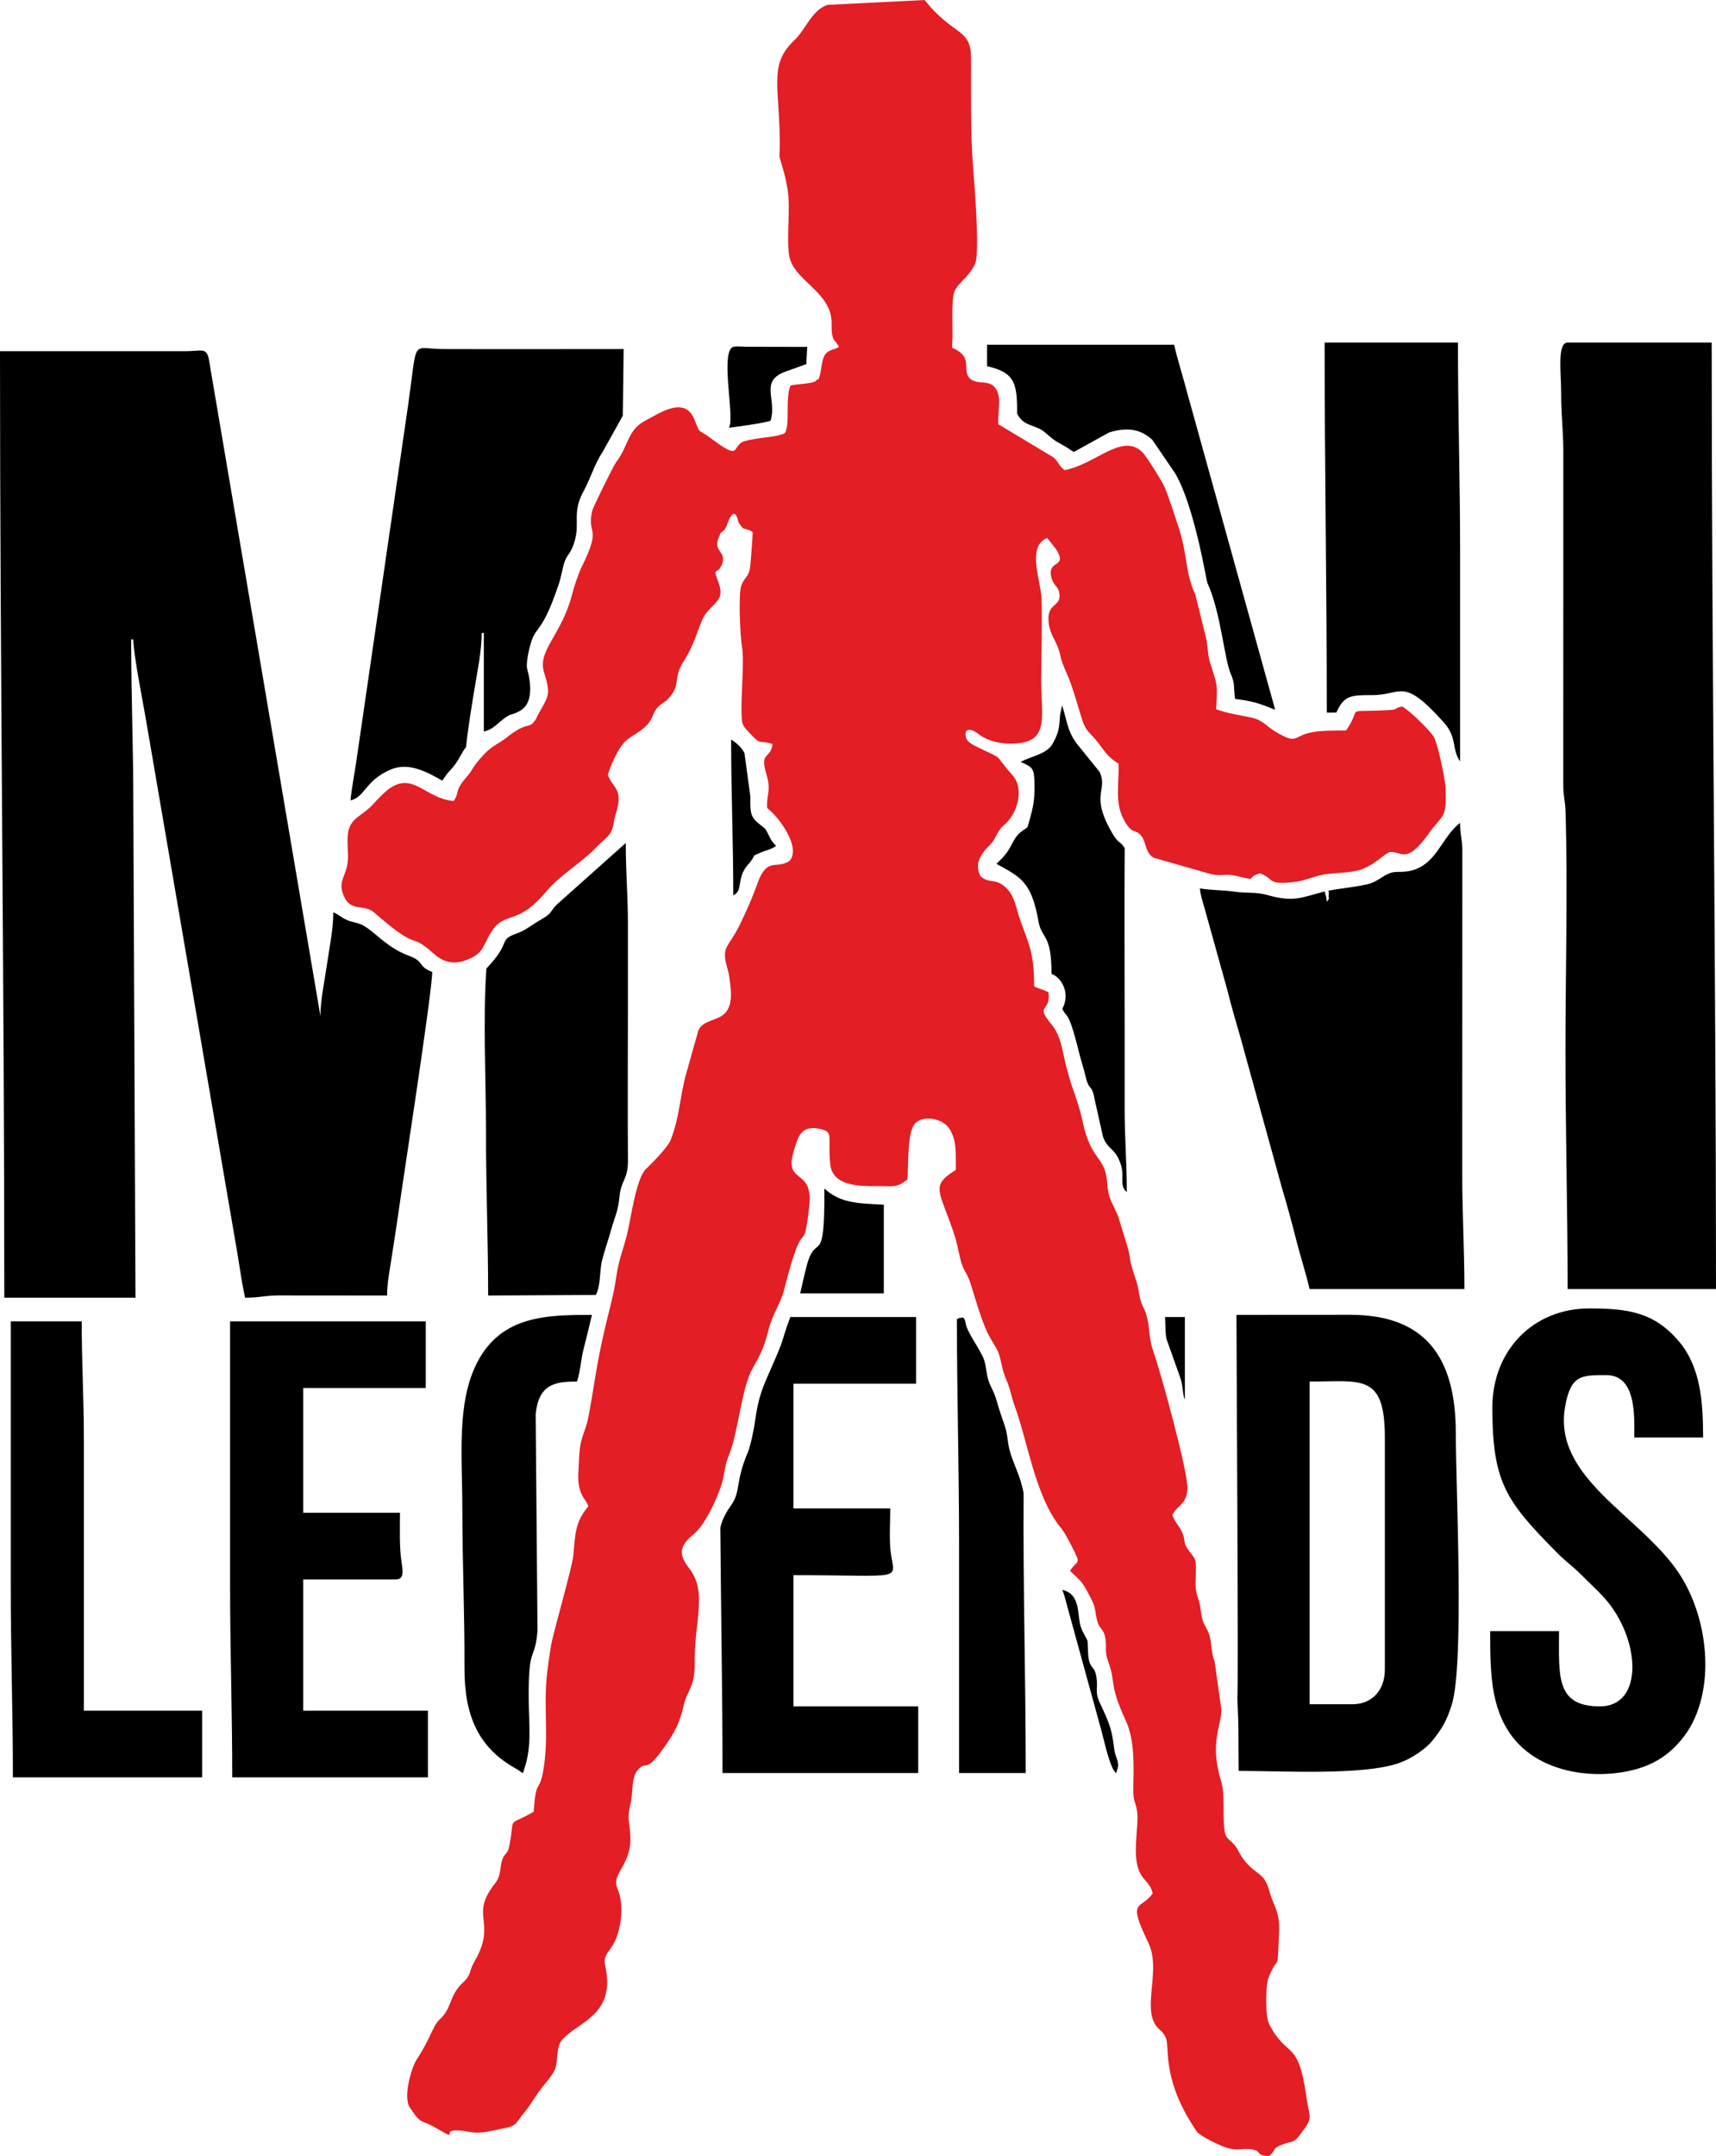
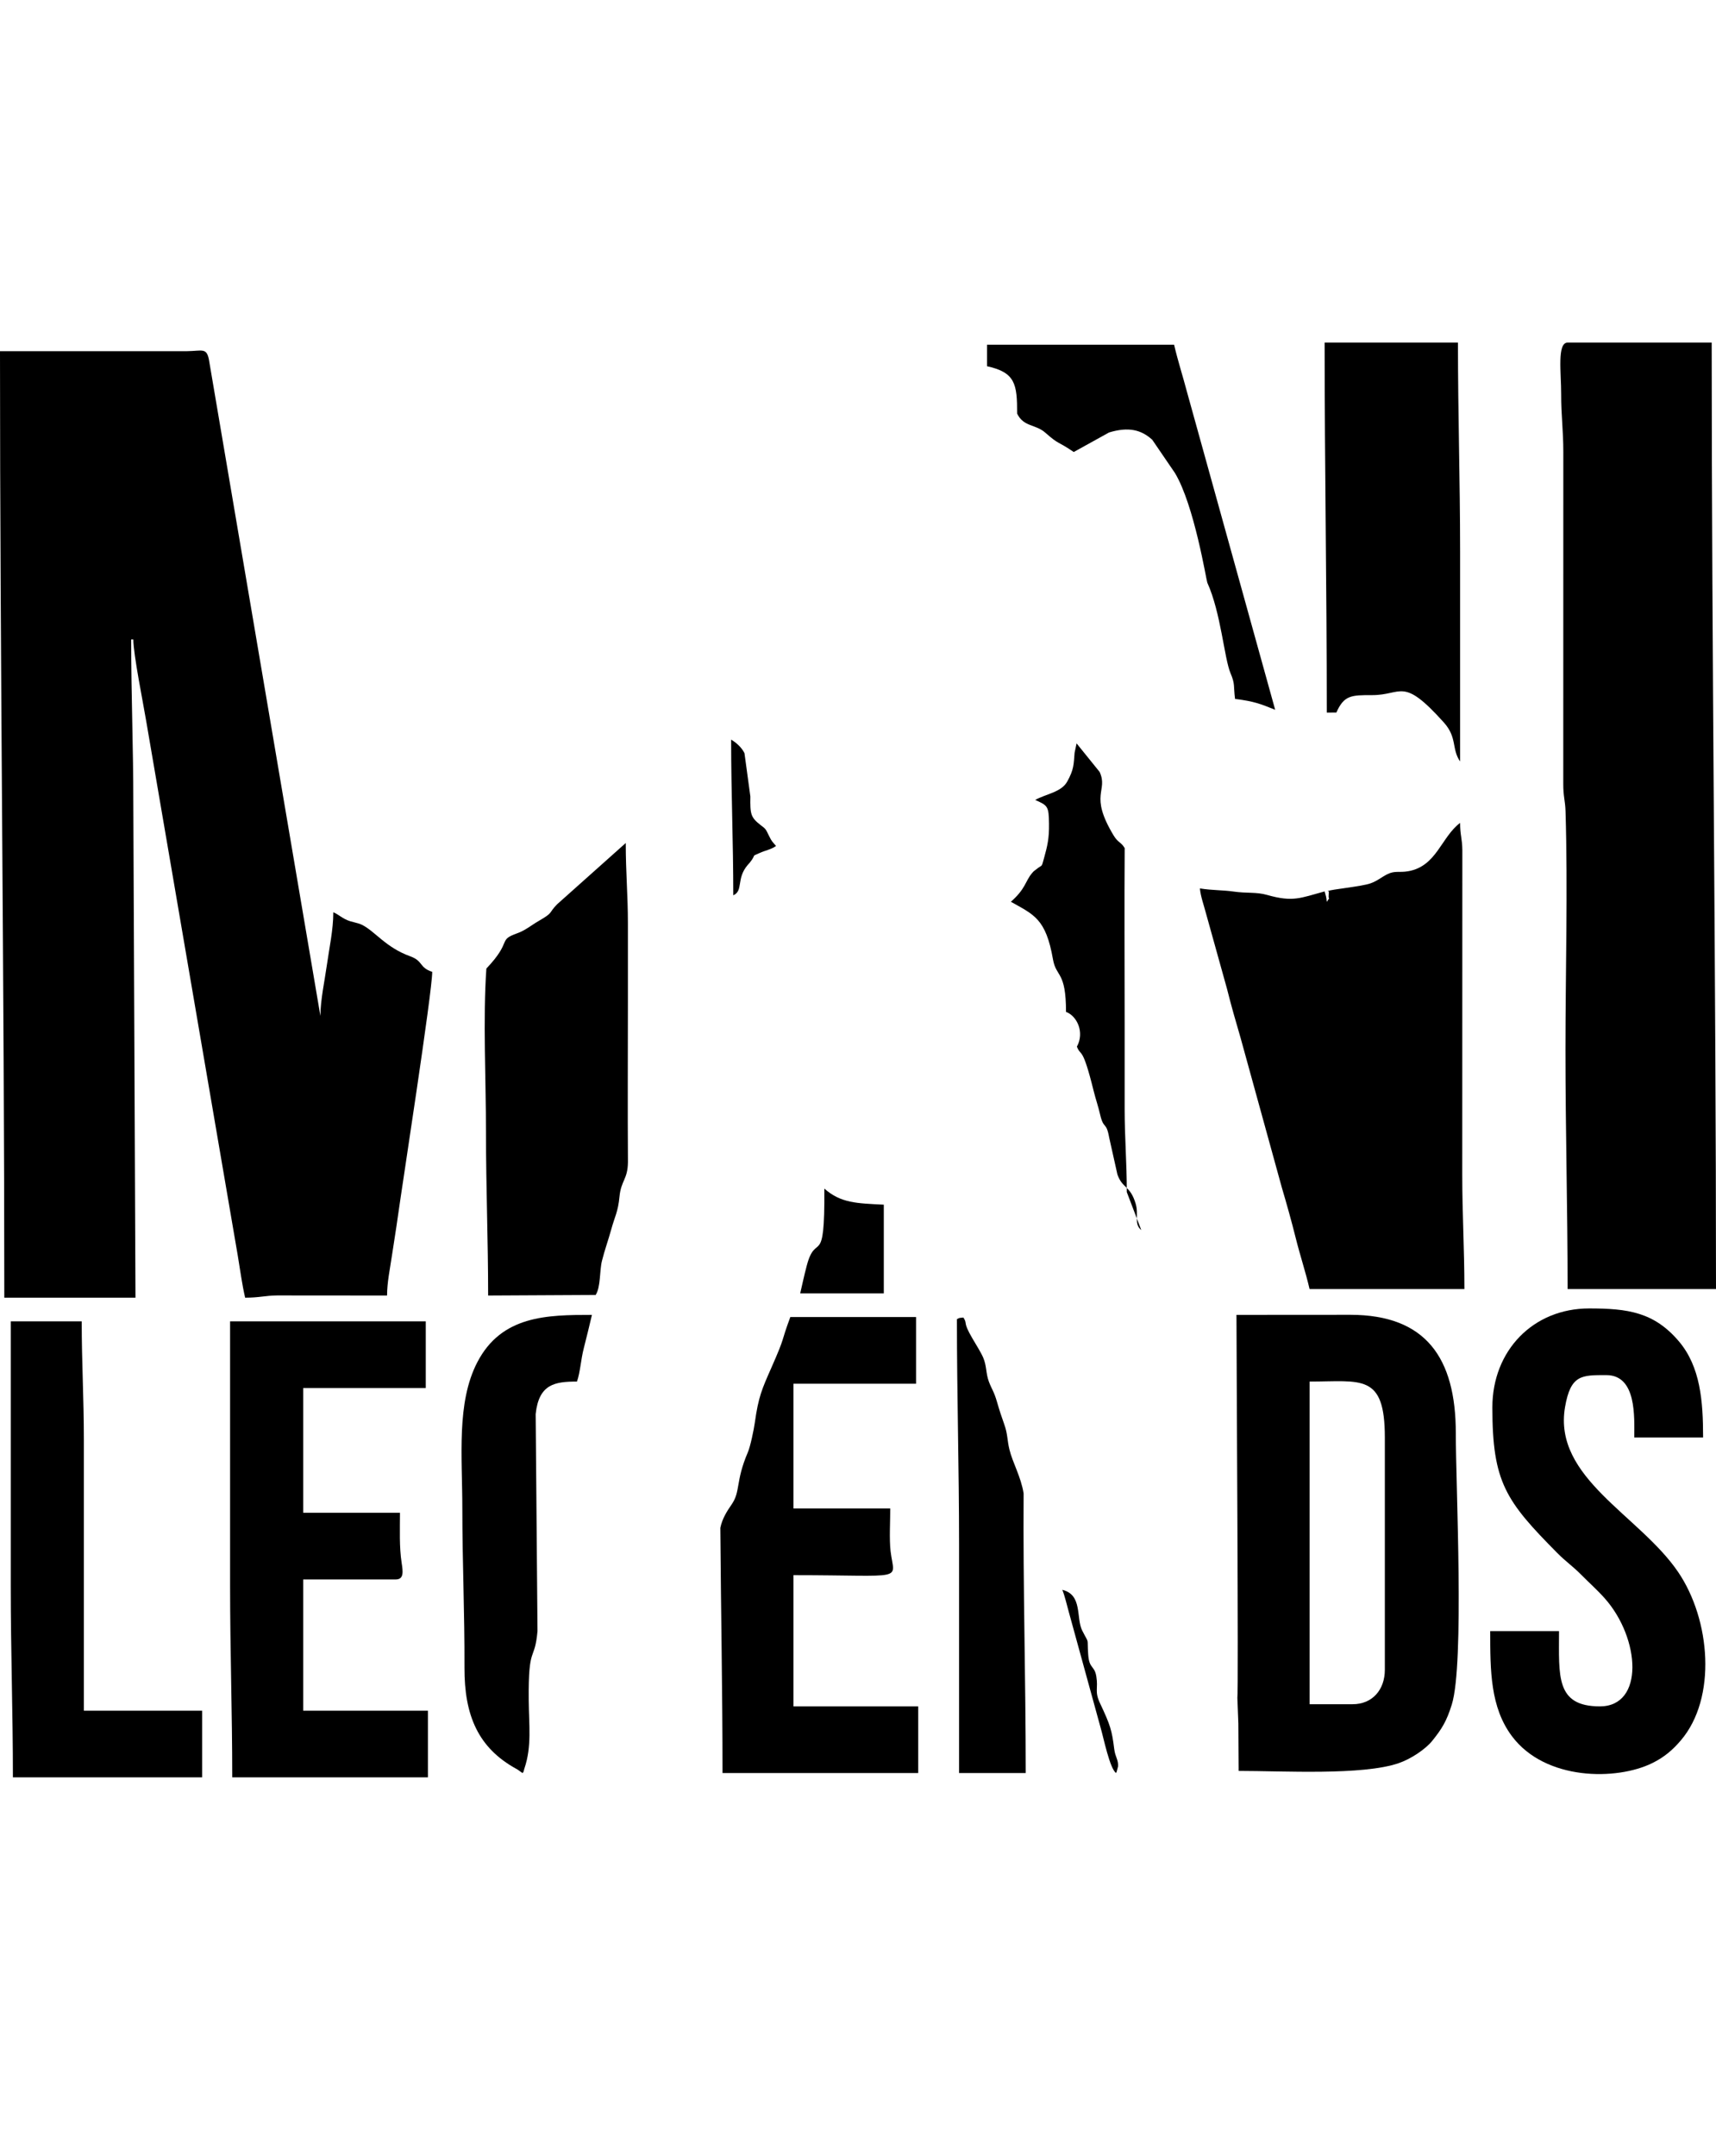
<svg xmlns="http://www.w3.org/2000/svg" xml:space="preserve" width="166.905mm" height="209.645mm" version="1.0" style="shape-rendering:geometricPrecision; text-rendering:geometricPrecision; image-rendering:optimizeQuality; fill-rule:evenodd; clip-rule:evenodd" viewBox="0 0 19270.72 24205.42">
  <defs>
    <style type="text/css">
   
    .fil0 {fill:black}
    .fil1 {fill:#E31E24}
   
  </style>
  </defs>
  <g id="Warstwa_x0020_1">
    <g id="_1366206666432">
      <path class="fil0" d="M4853.9 10910.32c-149.87,-48.86 -97.85,-120.9 -247.98,-174.92 -273.38,-98.38 -394.81,-280.55 -540.56,-352.93 -48.04,-23.85 -114.85,-30.17 -165.24,-52.37 -75.2,-33.14 -92.49,-60.3 -157.06,-88.89 0,198.06 -45.95,403.62 -71.11,585.26 -24.26,175.12 -73.79,400.63 -73.79,578.23l-1252.15 -7368.94c-27.09,-135.1 -76.12,-95.76 -244.63,-93.45l-2101.37 0.44c0,3562.45 48.3,7070.66 48.3,10625.44l1473.07 0 -24.14 -5554.21c0,-636.67 -24.15,-1194.93 -24.15,-1835.3l24.15 0c0,167.28 112.31,721.42 144.89,917.66l1028.07 5999.2c27.69,166.47 48.09,323.76 82.77,472.65 162.17,0 220.4,-23.37 361.27,-25.11l1232.55 0.96c0,-146.85 33.47,-303.09 55.29,-451.83 19.18,-130.68 46.13,-291.08 66.79,-440.34 47.66,-344.01 385.04,-2513.71 385.04,-2741.54z" />
      <path class="fil0" d="M17604.44 14471.57l1666.26 0c0,-3564.25 -48.3,-7075.01 -48.3,-10625.43l-1617.96 0c-120.69,0 -71.64,342.21 -72.52,579.64 -0.88,234.72 24.25,400.33 24.22,651.95l-0.57 3719.46c-0.61,147.96 21.74,186.73 25.5,312.57 26.21,876.23 -0.8,1799.72 -0.8,2681.3 0,922.16 24.15,1766.19 24.15,2680.5z" />
      <path class="fil0" d="M14911.2 10004.06c4.21,12.62 15.83,-25.4 9.69,51.6 -4.75,59.66 28.07,-8.36 -21.11,69.15 -5.35,-64.14 -11.07,-64.97 -24.15,-117.55 -274.41,74.4 -354.16,122.43 -647.17,39.31 -121.82,-34.55 -226.32,-16.07 -374.53,-37.57 -124.1,-18 -238.2,-12.47 -378.94,-35.28 6.44,85.68 47.93,200.54 67.38,276.91l236.78 849.9c47.58,190.25 100.58,374.09 151.86,548.45l464.51 1684.72c53.67,180.94 107.58,372.91 156.39,568.08 50.71,202.82 107.98,369.41 154.66,569.79l1738.71 0c0,-456.99 -24.14,-838.12 -24.14,-1279.87l0.96 -3647.43c-1.69,-136.77 -25.1,-162.49 -25.1,-306.14 -213.46,160.64 -263.89,487.83 -583.67,542.78 -102.49,17.63 -148.47,-9.12 -233.7,33.46 -68.52,34.26 -109.22,73.64 -187.12,101.92 -102.42,37.19 -452.59,68.49 -481.31,87.77z" />
-       <path class="fil0" d="M3936.25 8985.54c165.79,-39.79 161.38,-219.94 447.5,-344.81 208.18,-90.85 416.61,29.97 583.78,123.16 70.58,-109.63 73.51,-92.53 137.82,-174.94 51.64,-66.2 80.95,-143.63 128.49,-202.85 21.78,-210.65 57.86,-424.05 92.44,-638.46 32.36,-200.63 83.04,-434.07 83.04,-641.42l24.15 0 0 1106.27c88.94,-20.4 129.63,-66.44 191.41,-117.84 128.38,-106.8 100.71,-48.23 219.48,-117.63 192.55,-112.54 73.44,-463.6 72.36,-485.59 -3.76,-76.25 21.81,-197.19 43.82,-269.83 63.89,-210.8 124.2,-95.02 316.92,-672.2 27.85,-83.43 40.47,-181.21 65.37,-249.38 29.04,-79.47 70.78,-85.9 111.08,-225.93 60,-208.48 -30.82,-320.27 97.34,-555.22 81.43,-149.29 131.31,-321.36 212.41,-438.42l230.5 -413.26 9.49 -748.6c-676.59,0 -1353.02,2.17 -2029.05,-0.03 -361.37,-1.18 -282.49,-142.38 -390.51,623.73l-579.58 3984.53c-18.89,134.05 -56.11,323.45 -68.27,458.72z" />
      <path class="fil0" d="M15189.56 19132.27l-482.98 0 0 -3622.3c581.88,0 845.21,-95.8 845.21,627.87l0 2608.05c0,219.71 -136.25,386.38 -362.23,386.38zm-1293.88 -72.44l11.12 289.78 3.09 531.27c502.4,0 1390.33,52.55 1796.63,-86.74 137.36,-47.1 300.99,-155.88 377.26,-250.6 107.19,-133.12 161.24,-218.55 220.03,-407.85 142.87,-459.98 44.71,-2451.25 44.88,-3046.15 0.25,-847.04 -337.9,-1328.05 -1182.45,-1329.01 -426.83,-0.47 -853.85,0.83 -1280.72,0.83 0,451.93 24.33,4259.91 10.15,4298.48z" />
      <path class="fil0" d="M16759.24 15799.76c0,841.72 150.75,1051.17 730.44,1636.12 95.3,96.15 171.77,146.19 265.8,241.32 90.34,91.4 181.81,171.84 265.39,265.88 400.94,451.05 446.01,1213.35 -54.2,1213.35 -499.42,0 -458.83,-342.29 -458.83,-845.21l-772.75 0c0,443.04 0.37,854.71 244.37,1180.41 374.18,499.44 1175.08,499.02 1575.68,301.56 135.84,-66.98 230.17,-148.33 322.48,-257.09 403.52,-475.45 332.38,-1350.83 -31.44,-1887.04 -433.91,-639.52 -1407.62,-1056.34 -1270.73,-1853.02 62.76,-365.29 188.23,-358.51 463.68,-358.51 342.35,0 313.93,473.47 313.93,700.32l772.75 0c0,-409.36 -30.11,-794.56 -272.36,-1079.98 -279.36,-329.17 -577.47,-368.95 -1007.53,-368.95 -627.92,0 -1086.69,472.33 -1086.69,1110.85z" />
      <path class="fil0" d="M2583.91 17804.09c0,743.53 24.15,1406.5 24.15,2149.24l2197.53 0 0 -748.61 -1400.62 0 0 -1473.07 1038.39 0c95.1,0 81.77,-90.15 67.27,-185.18 -27.74,-181.81 -18.97,-365.98 -18.97,-563.43l-1086.69 0 0 -1400.62 1376.48 0 0 -748.61 -2197.54 0 0 2970.28z" />
      <path class="fil0" d="M5461.99 10873.42c-39.5,561.87 -4.38,1258.51 -4.38,1835.3 0,641.21 24.15,1201.47 24.15,1835.3l1207.43 -6.33c57.6,-88.85 42.95,-271.58 70.74,-382.68 30.99,-123.9 71.24,-232.53 104.52,-353.79 40.8,-148.61 75.89,-194.93 92.36,-366.79 17.6,-183.56 92.59,-192.69 95.03,-387.64 -4.08,-595.18 -0.43,-1191.66 -0.43,-1786.99 0,-297.84 -0.07,-595.68 0,-893.51 0.09,-317.32 -24.15,-569.51 -24.15,-902.54l-770.47 687.6c-101.32,103.07 -36.68,89.13 -202,184.58 -95.07,54.9 -153.58,108.12 -244.48,140.65 -228.77,81.88 -48.94,80.75 -348.34,396.83z" />
      <path class="fil0" d="M8089.41 17152.09c6.45,942.91 24.57,1824.72 24.57,2752.96l2197.54 0 0 -748.61 -1400.62 0 0 -1473.07c1285.07,0 1130.76,73.55 1090.3,-269.09 -15.67,-132.58 -3.61,-339 -3.61,-479.52l-1086.69 0 0 -1400.63 1376.48 0 0 -748.6 -1412.03 0c-116.35,312.49 -45.13,188.99 -214.23,572.27 -102.4,232.08 -144.06,322.16 -184.18,611.72 -11.2,80.78 -50.25,268.2 -78,332.9 -142.42,332.07 -79.25,437.7 -183.82,588.77 -53.32,77.03 -104.91,158.94 -125.7,260.9z" />
      <path class="fil0" d="M14899.78 7999.66l107.69 -0.51c86.1,-194.47 168.48,-196.06 399.97,-195.4 342.84,0.97 338.86,-214.15 806.7,306.7 153.11,170.45 85.14,296.78 182.86,437.87 0,-786.59 0,-1573.17 0,-2359.76 0,-804.3 -24.15,-1533.2 -24.15,-2342.42l-1497.22 0c0,1400.45 24.15,2741.16 24.15,4153.52z" />
      <path class="fil0" d="M120.75 17804.09c0,743.53 24.14,1406.5 24.14,2149.24l2125.09 0 0 -748.61 -1328.18 0 0 -3042.73c0,-471.4 -24.15,-858.15 -24.15,-1328.18l-796.9 0 0 2970.28z" />
      <path class="fil0" d="M5868.14 19905.47c26.2,-38.42 2.61,2.68 21.51,-53.46 83.41,-247.59 50.44,-477.43 47.86,-768.03 -5.63,-633.53 67.13,-417.86 98.64,-772.75l-20.57 -2436.49c35.68,-337.36 215.49,-364.76 463.87,-364.76 38.53,-113.37 42.2,-240.87 76.53,-374.72 32.7,-127.55 59.44,-238.55 91.54,-373.89 -505.29,0 -1014.28,6.65 -1286.94,530.81 -236.32,454.31 -168.58,1057.49 -168.58,1642.58 0,610.62 26.42,1161.53 24.08,1787.07 -2.02,538.45 155,900.24 579.85,1134.71 4.71,2.6 11.03,5.9 15.58,8.59l56.66 40.35z" />
-       <path class="fil0" d="M12653.95 13383.06c0,-344.98 -24.15,-601 -24.15,-939.97 0.01,-321.98 0,-643.96 0,-965.94 0,-651.65 -4.03,-1304.58 0.43,-1956.06 -42.62,-71.67 -73.21,-57.26 -124.46,-142.23 -279.31,-463.08 -57.2,-494.88 -156.85,-712.88l-258.8 -320.28c-105.95,-143.31 -106.08,-252.37 -162.74,-426.48l-22.35 104.84c-10.62,128.56 -5.91,186.44 -84.2,325.84 -65.87,117.26 -236.33,136.65 -358.9,203.92 142.93,62.97 152.84,72 155.66,265.82 2.41,165.75 -17.8,249.55 -54.9,384.04 -33.04,119.74 -15.46,69.89 -87.63,128.67 -31.76,25.87 -23.62,14.39 -50.06,45.84 -74.39,88.55 -68.13,171.41 -235.71,318.98 258.63,145.89 393.18,188.68 472.87,646.45 35.72,205.19 146.39,127.54 146.48,589.89 123.01,44.83 210.53,228.82 122.2,389.9 47.11,120.86 59.48,-22.46 187.67,495.45 23.68,95.72 51.19,171.99 72.68,265.38 40.6,176.47 68.61,72.4 102.12,260.3l92.62 414.57c56.7,159.96 143,121.2 204.26,325.94 39.33,131.42 -23.29,227.42 63.78,298.02z" />
+       <path class="fil0" d="M12653.95 13383.06c0,-344.98 -24.15,-601 -24.15,-939.97 0.01,-321.98 0,-643.96 0,-965.94 0,-651.65 -4.03,-1304.58 0.43,-1956.06 -42.62,-71.67 -73.21,-57.26 -124.46,-142.23 -279.31,-463.08 -57.2,-494.88 -156.85,-712.88l-258.8 -320.28l-22.35 104.84c-10.62,128.56 -5.91,186.44 -84.2,325.84 -65.87,117.26 -236.33,136.65 -358.9,203.92 142.93,62.97 152.84,72 155.66,265.82 2.41,165.75 -17.8,249.55 -54.9,384.04 -33.04,119.74 -15.46,69.89 -87.63,128.67 -31.76,25.87 -23.62,14.39 -50.06,45.84 -74.39,88.55 -68.13,171.41 -235.71,318.98 258.63,145.89 393.18,188.68 472.87,646.45 35.72,205.19 146.39,127.54 146.48,589.89 123.01,44.83 210.53,228.82 122.2,389.9 47.11,120.86 59.48,-22.46 187.67,495.45 23.68,95.72 51.19,171.99 72.68,265.38 40.6,176.47 68.61,72.4 102.12,260.3l92.62 414.57c56.7,159.96 143,121.2 204.26,325.94 39.33,131.42 -23.29,227.42 63.78,298.02z" />
      <path class="fil0" d="M11084.27 4111.42c317.35,69.34 339.09,199.58 338.01,531.63 73.51,151.71 206.67,117.41 316.75,214.61 159.69,141 130.47,87.92 319.07,216.87l396.53 -219.38c218.81,-66.22 361.26,-30.83 485.11,81.74l254.59 372.84c218.03,361.69 352.78,1207.39 363.67,1231.43 153.26,338.36 190.11,850.29 261.01,1017.07 53.23,125.23 31.4,138.17 50.66,288.31 218.36,26.94 286.38,56.38 450.54,121.82l-989.97 -3566.93c-46.55,-177.58 -101.87,-345.88 -145.03,-531.15l-2100.95 0 0 241.14z" />
      <path class="fil0" d="M11495.24 16765.7c-29.83,-187.78 -123.41,-344.92 -159.24,-492.35 -26.29,-108.09 -18.52,-171.58 -57.34,-280.91 -30.03,-84.55 -53.46,-153.75 -82.67,-255.52 -33,-114.97 -58.04,-139.68 -89.85,-223.34 -36.35,-95.63 -24.28,-179.08 -65.23,-273.65 -25.86,-59.72 -80.52,-145.5 -121.87,-216.34 -112.75,-193.13 -49.15,-155.58 -100.4,-232.63 -48.17,6.85 -36.85,-1.3 -72.44,18.69 0,861.81 24.14,1661.72 24.14,2535.62 0,853.26 0,1706.51 0,2559.77l748.61 0c0,-1073.99 -31,-2076.75 -23.72,-3139.34z" />
      <path class="fil0" d="M8986.14 14519.88l938.99 0 0 -995.72c-303.41,-15.4 -482.83,-16.81 -667.77,-180.55 7.24,922.31 -94.04,470.9 -197.86,866.31 -29.62,112.76 -46.76,195.51 -73.36,309.96z" />
-       <path class="fil0" d="M8186.43 4802.04c126.57,-16.37 358.25,-46.88 466.5,-77.89 79.77,-256.8 -147.53,-457.23 207.5,-566.33l194.35 -70.2 10.35 -193.19 -686.93 -1.43c-114.26,-1.99 -159.98,-22.31 -187.76,53.75 -67.87,185.75 55.73,758.03 -4.01,855.28z" />
      <path class="fil0" d="M8234.72 10051.21c115.99,-51.18 29.88,-188.19 163.61,-342.82l22.81 -25.49c80.62,-101.7 5.25,-60.19 109.69,-107.05 67.21,-30.17 130.38,-39.24 184.16,-78.9 -38.78,-45.5 -46.96,-47.03 -78.08,-111.43 -41.77,-86.41 -37.42,-77.73 -95.29,-122.85 -110.96,-86.48 -118.43,-121.56 -115.03,-320.87l-66.11 -486.36c-29.34,-61.7 -92.91,-119.52 -149.89,-152.09 0,601.19 24.14,1135.51 24.14,1747.87z" />
      <path class="fil0" d="M12533.2 19904.29c3.37,-5.32 6.52,-13.15 7.78,-17.24l14.65 -56.16c5.3,-75.93 -31.25,-103.71 -42.56,-193.87 -26.61,-212.13 -43.12,-268.52 -160.23,-516.57 -63.31,-134.11 -18.35,-160.89 -41.07,-299.85 -20.64,-126.25 -79.46,-81.96 -91.14,-243.71 -15.16,-209.62 17.6,-104.66 -67.17,-271.28 -71.61,-140.7 6.26,-402.91 -223.97,-457.56 25.86,59.48 53.08,176.5 72.44,245.84l359.3 1306.96c32.02,108.85 101.13,453.03 171.98,503.45z" />
-       <path class="fil0" d="M13305.97 15711.71l0 -926.2 -222.67 0c6.66,84.9 0.4,182.55 18.73,253.8l151.74 425.21c34.48,93.79 24.58,189.88 52.21,247.19z" />
    </g>
-     <path class="fil1" d="M8137.04 5946.28l20.04 -35.13c6.84,-13.38 85.83,-282.01 137.07,-45.21 69.56,108.67 58.57,45.89 157.42,105.3 2.79,51.94 -16.53,251.35 -22.09,339.36 -11.1,175.64 -54.8,142.13 -102.75,258.35 -37.89,91.81 -14.66,572.98 5.6,691.19 26.84,156.49 -8.66,516.92 -5.5,716.51 2.86,181.1 13.01,165.82 102.61,263.66 126.15,137.73 87.86,59.81 246.17,113.12 -23.46,175.06 -145.99,79.29 -70.18,334.75 58.8,198.17 1.86,206.09 9.43,382.61 140.44,107.72 388.4,453.51 247.71,597.16 -149.46,93.38 -247.65,-49.34 -354.98,246.14 -65.08,179.17 -106.49,271.2 -187.59,442.85 -146.6,310.27 -228.54,248.65 -146.9,531.8 17.91,62.09 15.01,74.14 25.32,145.36 73.05,504.51 -262.32,339.33 -355.36,532.46l-137.41 487.66c-74.86,272.15 -71.97,485.1 -174.74,744.46 -34.05,85.92 -220.51,270.73 -279.23,327.5 -108.16,104.56 -169.04,566.51 -210.2,733.41 -38.85,157.47 -95.48,284.48 -122.73,485.74 -23.57,174.04 -71.53,339.95 -111.43,507.98 -113.91,479.62 -115.16,598.56 -196.65,1038.83 -40.5,218.78 -99.21,215 -109.09,511.17 -3.33,99.91 -18.82,205.99 6.12,302.08 32.11,123.64 74.79,128.17 99.98,205.21 -154.46,178.03 -146.38,321.78 -169.61,554.17 -14.09,140.91 -226.78,863.9 -251.07,1015.81 -72.92,456.26 -59.74,500.44 -54.94,965.65 1.62,156.08 -9.91,332.14 -38.88,471.6 -42,202.31 -75.44,52.78 -99.86,421.9 -315.48,179.25 -203.17,25.52 -273.51,382.04 -25.24,127.93 -73.78,60.34 -97.61,245.07 -19.14,148.39 -40.58,137.49 -112.34,245.15 -208.01,312.1 63.59,386.24 -182.3,810.24 -66.84,115.25 -31.28,145.52 -127.55,233.95 -160.75,147.68 -120.47,286.98 -260.97,413.7 -81.04,73.09 -104.91,218.69 -257.2,446.64 -62.88,94.11 -157.38,424.87 -79.87,542.29 134.42,203.63 120.31,129.94 284.31,224.72 346.55,200.27 -50.37,-34.14 405.75,52.55 112.62,21.41 253.82,-22.4 360.68,-41.91 160.7,-29.34 136.39,-61.67 235.02,-179.05 60.2,-71.65 107.78,-156.68 168.42,-239.74 42.66,-58.42 146.51,-175.05 173.23,-237.58 42.11,-98.52 13.13,-252.89 79.27,-333.47 154.31,-188.02 557.02,-266.46 505.64,-728.61 -19.41,-174.54 -61.24,-161.99 48.71,-310.21 101.37,-136.67 161.12,-460.76 71.33,-661.95 -78.63,-176.19 174.14,-263.66 142.65,-621.03 -15.48,-175.89 -35.85,-166.77 7.72,-350.05 23.39,-98.41 4.71,-286.63 76.79,-360.2 107.28,-127.1 72.88,70.98 318.72,-286.73 95.66,-139.16 154.26,-247.47 195.01,-430.29 41.85,-187.78 128.86,-207.65 126.19,-480.94 -4.81,-490.05 148.08,-799 -64.8,-1071.93 -139.32,-178.64 -83.43,-266.11 69.98,-394.75 119.19,-99.94 286.87,-458.38 318.5,-628.96 19.39,-104.57 23.92,-151.92 62.93,-249.16 107.88,-269 137.23,-743.67 263.4,-966.47 93.58,-165.26 130.46,-241.76 177.3,-427.28 47.13,-186.69 137.89,-300.39 176.54,-454.56 233.99,-933.58 210.34,-314.96 282.24,-934.2 52.68,-453.79 -296.36,-234.79 -170.05,-636.69 44.62,-141.98 72.53,-290.54 305.43,-233.85 142.8,34.76 69.93,96.5 100.9,393.47 26.27,252.05 337.26,245.59 528.44,245.93 196.18,0.33 219.16,17.88 336.86,-74.03 19.29,-158.96 -11.38,-575.19 107.41,-646.56 102.13,-78.02 298.89,-29.9 365.69,77.09 86.24,138.17 69.03,270.14 71.57,461.55 -294.26,181.8 -179.55,233.04 -20.11,716.23 37,112.16 44.05,175.52 73.26,292.68 32.98,132.22 73.35,140.21 114.81,273.34 48.33,155.22 123.41,415.83 191.77,554.06 44.39,89.77 106.35,168.17 125.62,233.9 41.97,143.07 29.74,163.52 88.04,300.26 41.39,97.1 53.5,184.53 86.21,274.6 154.03,424.15 232.96,1017.75 516.39,1368.56 52.38,64.84 89.64,140.09 133.92,226.82 105.79,207.14 52.53,130.36 -26.83,260.73 140.37,132.06 137.42,119.77 241.71,323.62 49.98,97.7 34.12,121.98 61.22,229.65 28.63,113.75 70.4,83.37 92.61,198.25 19.7,101.81 -9.4,154.31 30.83,261.41 94.26,250.94 3.49,244.25 198.34,665.84 104.29,225.63 89.15,509.05 85.65,761.21 -2.14,152.58 20.44,137.72 40.73,245.55 34.19,181.62 -84.94,562.43 66.5,756.39 52.45,67.2 89.46,87.97 110.02,180.38 -141.25,193.24 -289.62,51.32 -47.23,555.66 142.64,296.8 -67.97,715.81 85.19,928.16 35.42,49.1 89.52,72.84 114.04,147.41 38.24,116.3 -46.65,470.47 341.83,1038.54 36.8,53.82 263.17,161.82 341.35,185.06 115.84,34.43 153.71,5.85 251.56,14.37 157.52,13.72 47.1,66.77 216.53,78.86 94.12,-69.86 24.07,-81.47 159.52,-132.88 102.01,-38.71 119.93,-11.11 188,-102.38 158.28,-212.24 114.88,-157.67 72.84,-448.48 -92,-636.37 -209.3,-403.93 -414.43,-795.4 -44.96,-85.81 -44.42,-438.48 -6.18,-530.14 122.56,-293.79 92.52,-9.41 115.63,-480.18 13.22,-269.27 -51.32,-283.11 -108.25,-488.18 -58.64,-211.3 -141.24,-171.62 -273.43,-333.32 -66.17,-80.96 -67.66,-118.46 -111.76,-175.49 -49.27,-63.69 -103.96,-68.77 -118,-166.08 -24.48,-169.41 10.29,-398.91 -40.51,-564.67 -133.45,-435.43 13,-617.91 3.57,-807.24l-74.14 -527.47c-39.49,-106.26 -26.69,-146.76 -51.71,-267.71 -19.77,-95.55 -67.73,-134.15 -84.93,-202.05 -27.96,-110.36 -12.42,-133.03 -53.72,-254.61 -34.91,-102.82 -22.32,-164.75 -20.85,-270.96 2.22,-160.97 2.66,-142.95 -72.22,-242.15 -86.72,-114.9 -32.85,-99.78 -81.14,-212.53 -30.25,-70.63 -82.98,-115.71 -111.19,-196.31 53.18,-106.35 158.95,-115.85 169.92,-288.75 11.71,-184.53 -302.1,-1320.8 -383.77,-1550.77 -54.81,-154.29 -34.88,-263.25 -77.81,-407.51 -27.09,-91.02 -43.92,-82.39 -67.64,-176.81 -20.84,-82.98 -20.06,-126.17 -44.79,-200.37 -103.06,-309.18 -47.42,-198.83 -96.59,-378.13l-109.29 -355.34c-59.3,-144.19 -109.55,-187.86 -120.34,-361.27 -19.52,-313.68 -180.08,-246.87 -274.82,-689.6 -65.22,-304.75 -129.9,-356.09 -215.56,-757.2 -26.21,-122.73 -53.99,-243.42 -134.9,-340.79 -194.94,-234.57 -4.46,-129.61 -34.63,-361.58 -57.78,-30.24 -110.09,-39.19 -161.48,-66.32 0.99,-378.34 -56.21,-461.73 -161.46,-759.73 -39.88,-112.91 -53.72,-237.12 -133.38,-325.51 -129.29,-143.52 -203.16,-56.47 -309.18,-152.46 -44.29,-97.26 -31.74,-176.43 31.13,-263.64 64.09,-88.91 90.2,-76.33 148.15,-191.27 60.56,-120.11 86.33,-100.26 150.34,-184.57 111.96,-147.45 144.15,-367.44 31.73,-493.24 -225.91,-252.79 -75.8,-162.8 -369.7,-303.99 -54.76,-26.3 -138.48,-62.73 -152.08,-116.79 -28.78,-114.41 57.67,-106.7 137.62,-42.62 134.39,107.72 374.43,135.33 541.87,86.52 244.58,-71.28 160.66,-368.97 164.19,-712.09 2.93,-285.1 10.47,-586.01 5.55,-869.73 -3.84,-222.29 -175.54,-607.61 62.5,-704.68l98.13 124.72c143.55,224.36 -111.31,107.15 -48.79,328.8 23.46,83.22 74.45,91.55 85.84,160.15 28.77,173.26 -141.24,100.22 -119.75,331.12 14.03,150.67 98.52,218.97 127.93,359.84 28.09,134.52 78.44,204.5 125.02,340.57 44.82,130.94 72.18,226.32 115.11,368.48 51.09,169.22 94.1,164.36 180.87,275.96 98.36,126.51 108.02,162.34 236.39,244.68 7.76,239.03 -47.44,436.48 64.33,637.33 92.62,166.45 114.12,83.63 189.72,171.13 58.13,67.29 43.23,195.56 142.16,248.26l578.77 164.69c182.03,59.91 201.2,2.44 345.49,37.7 268.81,65.68 89.75,20.71 269.52,-27.53 160.93,59.69 74.64,127.63 361.74,99.36 155.14,-15.26 249.84,-75.69 388.91,-92.31 135.13,-16.13 291.75,-12.89 403.66,-58.13 132.81,-53.69 204.74,-136.2 294.62,-186.92 131.84,-24.48 183.22,157.71 442.69,-206.98 163.44,-229.74 205.97,-157.79 190.61,-515.73 -4.75,-110.93 -91.09,-506.25 -132.36,-572.92 -45.58,-73.62 -274.7,-299.57 -356.05,-340.35 -115.98,26.34 -22.47,33.9 -167.81,41.66 -509.95,27.26 -265.75,-50.88 -460.07,227.42 -127.99,1.78 -307.29,-1.8 -424.61,29.55 -169.54,45.29 -129.76,122.51 -354.99,-7.29 -118.3,-68.18 -149.78,-137.37 -284.1,-166.3 -125.2,-26.96 -283.51,-49.87 -396.13,-94.15 18.67,-318.96 9.35,-267.29 -71,-533.43 -26.32,-87.18 -20.47,-170.5 -42.34,-266.39l-120.02 -486.29c-118.37,-250.81 -84.05,-442.61 -189.29,-759.83 -48.57,-146.42 -97.7,-305.99 -155.83,-447.2 -20.79,-50.51 -188.93,-324.82 -240.96,-382.06 -223.97,-246.35 -535.84,129.44 -884.21,191.29 -80.42,-66 -68.36,-115.9 -155.3,-162.94l-585.32 -351.13c-14.61,-133.03 39.61,-282.27 -24.05,-390.79 -72.4,-123.45 -200.26,-45.35 -293.38,-120.34 -106.7,-106.55 51.48,-240.8 -204.28,-349.4 16.18,-186.09 -9.85,-414.09 15.32,-584.85 20.1,-136.3 163.28,-182.71 243.01,-354.53 56.89,-122.59 -7.39,-906.83 -23.3,-1108.02 -28.56,-361.19 -20.12,-827.48 -21.42,-1198.66 -1.22,-352.52 -191.03,-241.11 -520.95,-657.18l-1088.4 54.13c-178.95,55.64 -246.02,276.33 -374.2,396.65 -267.35,250.97 -184.98,472.11 -167.06,1004.63 15.54,462.05 -38.08,153.73 58.92,513.77 8.99,33.36 25.11,120.25 31.09,154.4 36.99,211.45 -17.15,568.44 19.86,754.19 52.57,263.93 423.83,380.28 470.54,688.02 10.88,71.61 -1.24,121.49 9.27,182.11 16.52,95.22 37.64,65.92 77.33,146.53 -64.7,41.58 -137.66,26.27 -173.41,121.5 -27.57,73.48 -26.05,180.65 -56.11,240.73 -6.58,4.42 -17.15,0.54 -21.6,9.91 -21.83,45.77 -239.62,42.44 -293.91,62.53 -60.1,156.44 -1.63,432.44 -61.99,532.62 -77.52,41.51 -234.38,47.29 -328.12,64.69 -36.62,6.8 -119.25,18.47 -150.73,36.3 -116.44,65.92 -18.68,207.1 -352.87,-43.18 -168.99,-126.55 -106.53,-25.81 -189.08,-220.08 -109.51,-257.77 -394.14,-56.46 -544.05,21.39 -206.82,107.4 -184.83,277.24 -330.36,467.61 -31.61,41.35 -259.93,505.98 -269.47,548.97 -61.98,279.24 115.7,158.31 -119.06,630.57 -34.73,69.85 -86.41,226.73 -105.86,303.5 -114.88,453.51 -388.42,628.28 -316.6,869.21 71.6,240.2 65.12,255 -50.78,455.2 -44.97,77.66 -26.49,75.09 -85.29,132.79 -42.89,30.94 -95.67,1.18 -282.23,150.86 -82.1,65.87 -164.22,92.41 -250.94,185.29 -142.64,152.75 -124.98,173.21 -188.16,244.66 -156.42,176.87 -82.11,171.41 -155.3,282.52 -340.57,-27.27 -473.07,-377.99 -785.14,-87.38 -130.62,121.64 -109.88,136.29 -275.36,253.85 -148.94,105.81 -135.99,211.98 -127.18,436.1 9.03,229.6 -119.02,272.78 -55.42,442.59 80.79,215.68 229.08,101.36 350.66,207.61 527.15,460.58 375.88,202.2 658.05,452.98 101.79,90.46 214.78,147.45 396.87,71.54 180.43,-75.22 166.11,-159.29 254.02,-298.98 163.69,-260.09 283.81,-58.87 623.42,-463.2 160.5,-191.08 393.82,-316.32 576.47,-510.96 42.65,-45.46 104.64,-89.62 134.01,-131.69 49.06,-70.27 39.33,-131.9 68.73,-225.39 89.8,-285.47 -23.92,-277.4 -88.61,-439.04 33.85,-116.16 107.52,-277.29 179.7,-360.74 70.44,-81.43 212.99,-123.45 291.22,-239.9 41.84,-62.29 39.33,-110.19 97.66,-167.22 62.98,-61.57 71.35,-36.23 140.71,-125.12 104.66,-134.14 25.57,-205.38 144.7,-386.56 136.89,-208.21 175.84,-450.19 254.09,-542.74 117.36,-138.79 204.69,-154.73 130.16,-352.81 -64.81,-172.26 -10.98,-63.2 40.32,-181.21 65.81,-151.39 -96.71,-147.74 -37.17,-298.37 33.59,-84.95 19.69,-53.72 69.75,-99.09z" />
  </g>
</svg>